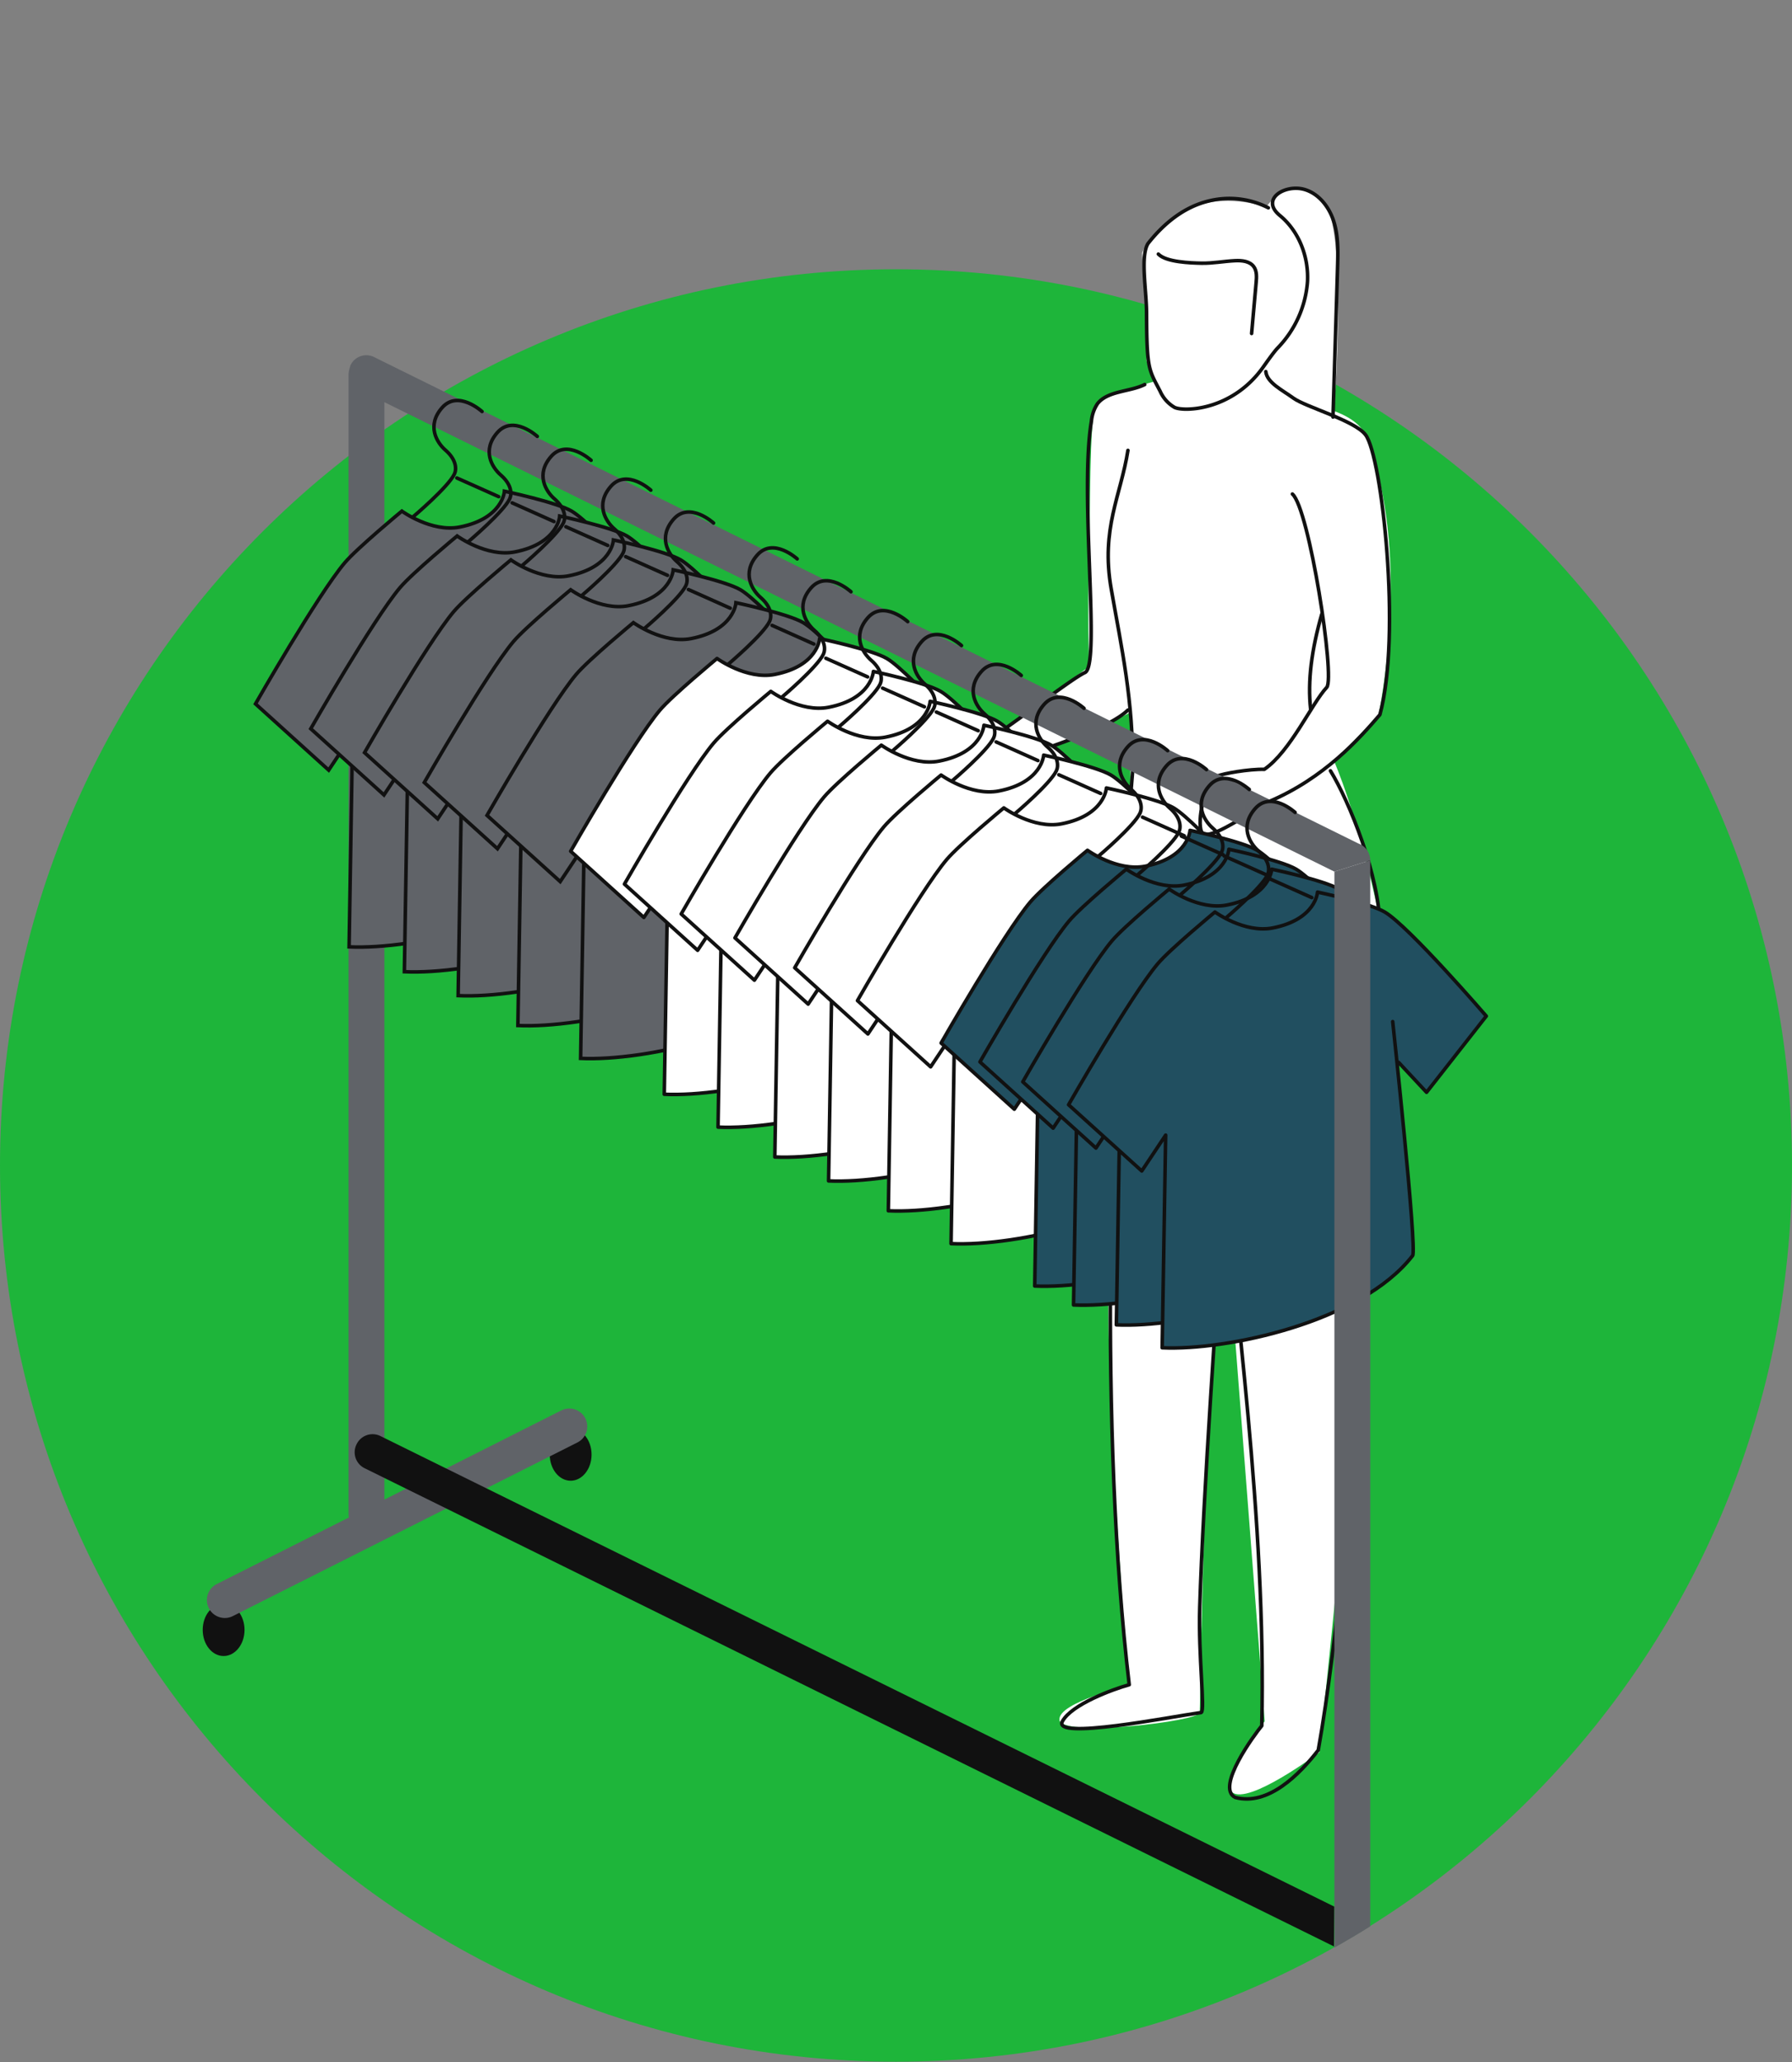
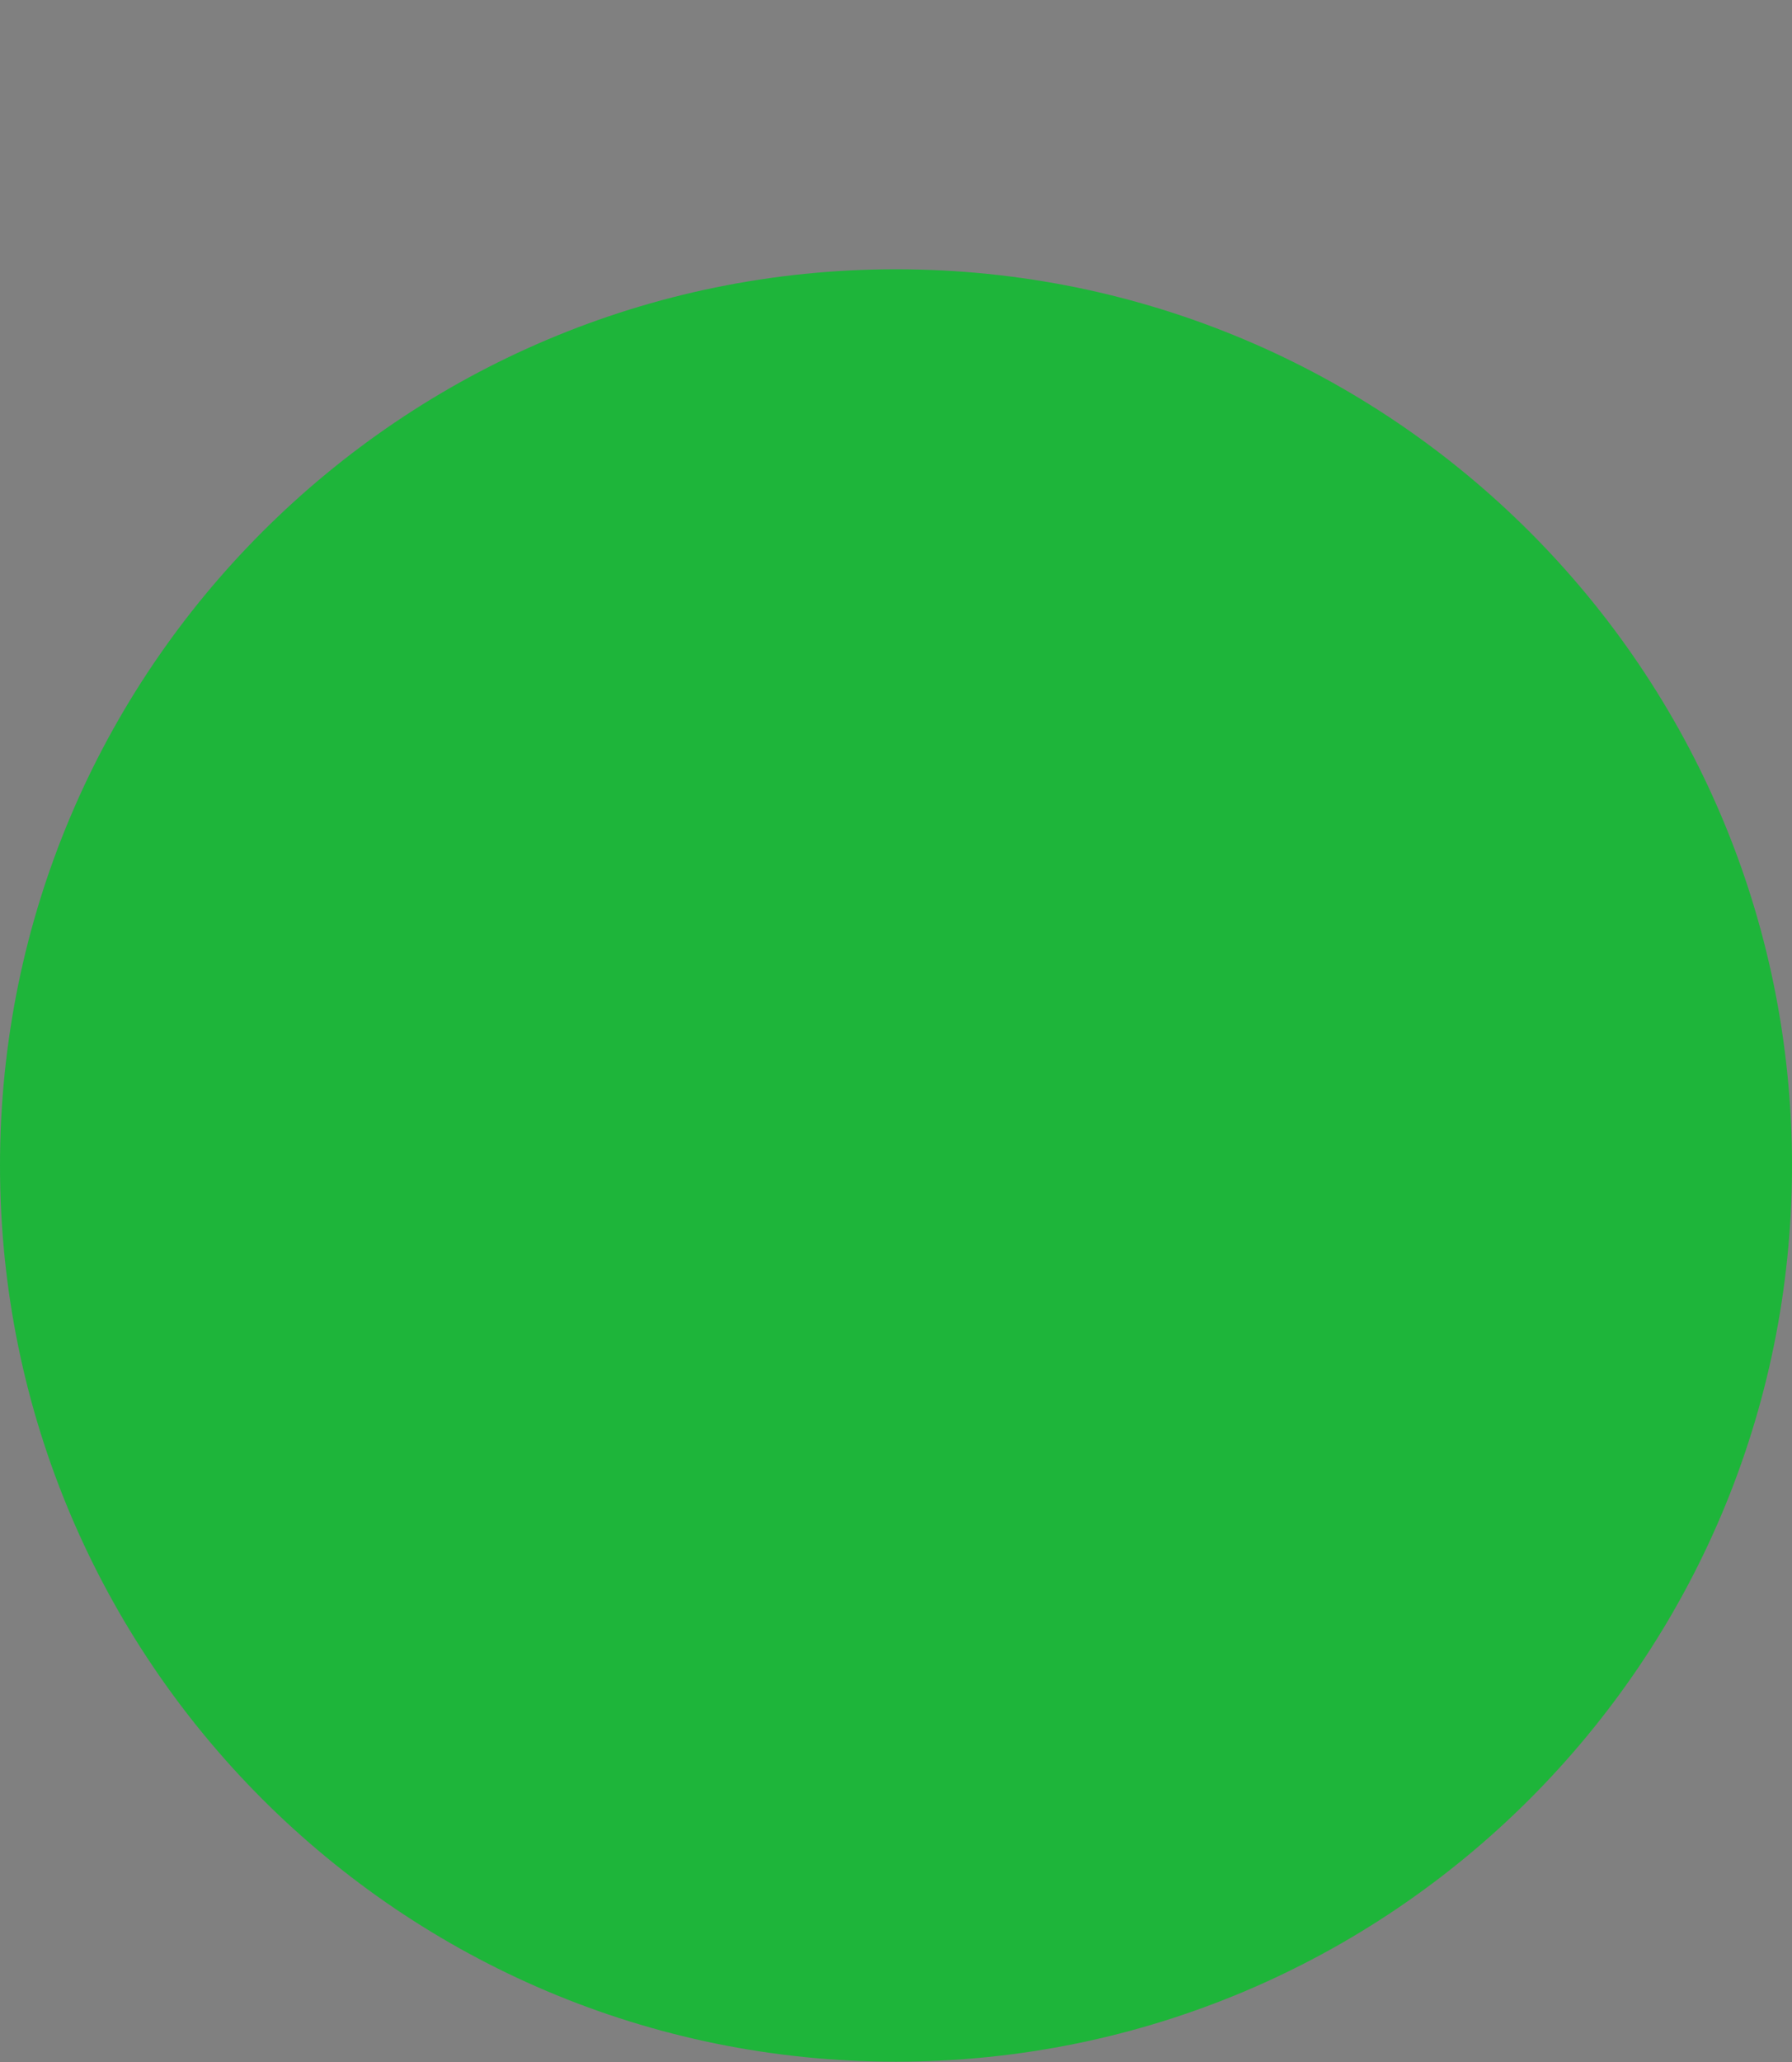
<svg xmlns="http://www.w3.org/2000/svg" width="503.901" height="579.706" viewBox="0 0 503.901 579.706">
  <rect x="0" y="0" width="503.901" height="579.706" fill="#808080" stroke="none" />
  <defs>
    <clipPath id="clip-path">
      <path id="stock-photo-happy-businesspeople-laughing-while-collaborating-on-a-new-project-in-an-office-group-of-diverse-2159023891" d="M251.951-58.821C391.1-58.821,503.9,129.787,503.9,268.935S391.1,520.886,251.951,520.886,0,408.083,0,268.935,112.8-58.821,251.951-58.821Z" transform="translate(0 58.821)" fill="#1eb53a" />
    </clipPath>
    <clipPath id="clip-path-2">
-       <rect id="Rectangle_1002" data-name="Rectangle 1002" width="374.382" height="554.255" fill="none" />
-     </clipPath>
+       </clipPath>
  </defs>
  <g id="Group_1834" data-name="Group 1834" transform="translate(-682 -2161.376)">
    <path id="stock-photo-happy-businesspeople-laughing-while-collaborating-on-a-new-project-in-an-office-group-of-diverse-2159023891-2" data-name="stock-photo-happy-businesspeople-laughing-while-collaborating-on-a-new-project-in-an-office-group-of-diverse-2159023891" d="M251.951,0C391.1,0,503.9,112.8,503.9,251.951S391.1,503.9,251.951,503.9,0,391.1,0,251.951,112.8,0,251.951,0Z" transform="translate(682 2237.078)" fill="#1eb53a" />
    <g id="Mask_Group_5" data-name="Mask Group 5" transform="translate(682 2161.376)" clip-path="url(#clip-path)">
      <g id="Group_1840" data-name="Group 1840" transform="translate(57 52.013)">
        <g id="Group_1837" data-name="Group 1837">
          <g id="Group_1836" data-name="Group 1836" clip-path="url(#clip-path-2)">
            <path id="Path_9419" data-name="Path 9419" d="M210.638,5.687s-12.042-4.568-22.425.83S175.756,18.56,175.756,18.56L177,38.492V48.874l2.077,5.814s-14.119,3.737-16.2,6.228-1.661,33.637-2.075,44.849,0,29.068,0,29.068L132.568,155.6l-11.628-2.905s-16.195,14.533-14.533,17.44,11.626-1.661,11.626-1.661,5.609-1.793,11.628-3.737c27.641-8.928,42.772-17.026,42.772-17.026v28.239c0,10.381-6.644,92.6-6.228,137.039s5.814,108.384,5.814,108.384-19.933,4.567-19.518,9.551,39.405.449,39.449-2.077c1.87-104.854,6.23-131.639,7.06-142.435l11.212,144.928s-13.7,16.195-9.135,19.932,24.5-11.212,24.5-11.212,22.425-208.048,16.611-235.87-12.458-42.774-12.458-42.774L242.2,148.539s9.864-45.992-3.737-78.9c-1.85-4.475-8.721-6.644-8.721-6.644s3.946-52.4-3.063-58.708c-9.824-8.842-16.039,1.4-16.039,1.4" transform="translate(88.407 0.573)" fill="#fff" />
            <path id="Path_9420" data-name="Path 9420" d="M197.637,64.81c.379-12.839.9-29.266,1.279-42.105.125-4.257.24-8.6-1-12.678s-4.1-7.9-8.172-9.155c-5.444-1.68-12.733,2.614-7.054,7.279,5.387,4.424,8.139,11.635,7.776,18.6a30,30,0,0,1-8.417,18.675c-1.18,1.249-3.211,4.189-4.217,5.583-8.739,12.1-22.223,12.339-24.751,11.088a9.84,9.84,0,0,1-4.037-4.51c-3.244-6.232-3.773-6.157-3.838-22.1-.027-6.481-1.791-15.8.4-19.441,4.413-5.591,9.979-10.181,16.885-11.921A24.018,24.018,0,0,1,179.454,6" transform="translate(120.197 0.416)" fill="none" stroke="#111" stroke-linecap="round" stroke-linejoin="round" stroke-width="1" />
            <path id="Path_9421" data-name="Path 9421" d="M146.7,10.6c2.18,2.268,9.031,2.5,12.176,2.559s6.263-.553,9.4-.707c1.914-.093,4.12.125,5.252,1.672.907,1.24.811,2.924.674,4.455q-.64,7.169-1.279,14.337" transform="translate(122.02 8.821)" fill="none" stroke="#111" stroke-linecap="round" stroke-linejoin="round" stroke-width="1" />
            <path id="Path_9422" data-name="Path 9422" d="M179.06,63.052c4.713,4.045,12.092,51.718,9.655,54.349-4.283,4.622-10.165,17.955-17.545,23.047-4.246-.126-11.747,1.218-13.081,1.868-3.841,1.868-5.907,12.894-4.568,15.676,1.35,2.8,9.655-2.8,18.79-8.41,15.75-6.624,25.643-17.856,31.353-24.5,6.1-22.221.588-72.667-4.048-78.693C196.5,42.341,182.8,38.6,179.371,36.112c-3.065-2.229-7.475-4.361-7.787-7.475" transform="translate(127.356 23.82)" fill="none" stroke="#111" stroke-linecap="round" stroke-linejoin="round" stroke-width="1" />
            <path id="Path_9423" data-name="Path 9423" d="M176.16,30.621c-4.167,2.088-10.421,1.722-13.288,5.4a10.638,10.638,0,0,0-1.7,4.911c-3.464,20.758,2.742,68.616-1.828,70.668-4.05,1.817-25.724,18.792-27.257,18.673-2.141-.163-8.56-1.991-10.69-2.264-3.59-.462-17.356,17.64-14.273,18.266,2.746.557,7.025-1.073,11-3.8" transform="translate(88.73 25.47)" fill="none" stroke="#111" stroke-linecap="round" stroke-linejoin="round" stroke-width="1" />
            <path id="Path_9424" data-name="Path 9424" d="M122.234,94.531c-2.1,1.242-8.432,4.1-8.754,4.4-1.934,1.78.284,3.883,4.6,2.145,13.557-7.025,40.6-13.121,48.28-20.492" transform="translate(93.804 67.024)" fill="none" stroke="#111" stroke-linecap="round" stroke-linejoin="round" stroke-width="1" />
            <path id="Path_9425" data-name="Path 9425" d="M150.479,40.725c-1.965,12.579-7.653,22.012-4.726,38.8s6.261,31.417,6.072,51.158c-.531,6.642-1.011,12.119-1.5,18.867-4.962,73.385-7.9,166.889.52,238.189-4.691,1.3-16.206,5.545-18.792,10.3-2.891,5.3,30.215-1.247,39.035-2.491,1.152-.577-.854-15.746-.416-29.693.98-31.263,4.81-86.659,7.06-117.105" transform="translate(109.688 33.874)" fill="none" stroke="#111" stroke-linecap="round" stroke-linejoin="round" stroke-width="1" />
            <path id="Path_9426" data-name="Path 9426" d="M149.652,142.85c7.574,4.413,10.762,28.059,12.874,56.891,2.739,37.388,12.147,100.079,10.8,158.632-1.973,2.389-13.081,17.338-7.475,20.14,9.239,2.493,18.065-6.435,23.359-13.288,11.212-62.912,17.338-201.47,17.338-231.1,0-14.533-8.719-35.806-13.911-44.226" transform="translate(124.477 74.779)" fill="none" stroke="#111" stroke-linecap="round" stroke-linejoin="round" stroke-width="1" />
            <path id="Path_9427" data-name="Path 9427" d="M170.221,92.657c-.929-8.047.311-16.973,3.114-26.784" transform="translate(141.333 54.792)" fill="none" stroke="#111" stroke-linecap="round" stroke-linejoin="round" stroke-width="1" />
          </g>
        </g>
        <g id="Group_1839" data-name="Group 1839">
          <g id="Group_1838" data-name="Group 1838" clip-path="url(#clip-path-2)">
            <path id="Path_9428" data-name="Path 9428" d="M11.76,225.088c0,4.059-2.632,7.351-5.88,7.351S0,229.147,0,225.088s2.632-7.351,5.88-7.351,5.88,3.292,5.88,7.351" transform="translate(0 181.108)" fill="#111" />
            <path id="Path_9429" data-name="Path 9429" d="M65.034,198.184c0,4.059-2.632,7.351-5.88,7.351s-5.88-3.292-5.88-7.351,2.632-7.351,5.88-7.351,5.88,3.292,5.88,7.351" transform="translate(44.312 158.73)" fill="#111" />
            <path id="Path_9430" data-name="Path 9430" d="M156.448,301.9c0,4.059-2.632,7.351-5.88,7.351s-5.88-3.292-5.88-7.351,2.632-7.351,5.88-7.351,5.88,3.292,5.88,7.351" transform="translate(120.348 245.001)" fill="#111" />
            <path id="Path_9431" data-name="Path 9431" d="M209.722,275c0,4.059-2.632,7.351-5.88,7.351s-5.88-3.292-5.88-7.351,2.632-7.351,5.88-7.351,5.88,3.292,5.88,7.351" transform="translate(164.66 222.623)" fill="#111" />
            <path id="Path_9432" data-name="Path 9432" d="M327.717,168.107a5.028,5.028,0,0,0-3.321-4.72L47.7,26.676a4.925,4.925,0,0,0-6.75,2.286,14.023,14.023,0,0,0-.526,2.288V351.9a5.031,5.031,0,0,0,.1.947L3.484,371.506a5.041,5.041,0,1,0,4.535,9L104.9,331.7a5.041,5.041,0,0,0-4.535-9L50.5,347.819V39.306L317.637,171.292" transform="translate(0.59 21.742)" fill="#606368" />
            <path id="Path_9433" data-name="Path 9433" d="M23.844,194.589l.046-.092a4.988,4.988,0,0,1,6.682-2.264L298.819,324.539l-.115,11.187L26.106,201.272a4.989,4.989,0,0,1-2.262-6.682" transform="translate(19.403 159.465)" fill="#111" />
            <path id="Path_9434" data-name="Path 9434" d="M51.653,36.172s-6.721-6.16-11.2-1.119-1.522,9.86.91,11.971c3.151,2.729,3.151,5.389,2.521,6.719-1.729,3.651-11.551,11.971-11.551,11.971" transform="translate(26.892 27.506)" fill="none" stroke="#111" stroke-linecap="round" stroke-linejoin="round" stroke-width="1" />
            <line id="Line_1009" data-name="Line 1009" x2="11.76" y2="5.25" transform="translate(71.474 82.369)" fill="none" stroke="#111" stroke-linecap="round" stroke-linejoin="round" stroke-width="1" />
            <path id="Path_9435" data-name="Path 9435" d="M99.248,83.395s6.908,64.119,5.6,65.8c-14.561,18.761-52.363,26.74-70.424,25.9l.98-59.784L28.684,125.4,8.1,106.776S25.616,76.121,33.164,67.154c3.5-4.153,16.1-14.561,16.1-14.561s8.311,6.03,16.242,4.481c12.179-2.381,12.6-10.082,12.6-10.082s14.658,3.094,18.9,5.6c6.778,4,28.561,29.261,28.561,29.261l-16.8,21.423-7.84-8.4" transform="translate(6.739 39.087)" fill="#606368" />
            <path id="Path_9436" data-name="Path 9436" d="M99.248,83.395s6.908,64.119,5.6,65.8c-14.561,18.761-52.363,26.74-70.424,25.9l.98-59.784L28.684,125.4,8.1,106.776S25.616,76.121,33.164,67.154c3.5-4.153,16.1-14.561,16.1-14.561s8.311,6.03,16.242,4.481c12.179-2.381,12.6-10.082,12.6-10.082s14.658,3.094,18.9,5.6c6.778,4,28.561,29.261,28.561,29.261l-16.8,21.423-7.84-8.4" transform="translate(6.739 39.087)" fill="none" stroke="#111" stroke-width="1" />
            <path id="Path_9437" data-name="Path 9437" d="M60.137,39.987s-6.721-6.16-11.2-1.119-1.522,9.86.91,11.971C53,53.567,53,56.227,52.366,57.557c-1.729,3.651-11.551,11.971-11.551,11.971" transform="translate(33.949 30.68)" fill="none" stroke="#111" stroke-linecap="round" stroke-linejoin="round" stroke-width="1" />
            <line id="Line_1010" data-name="Line 1010" x2="11.76" y2="5.25" transform="translate(87.015 89.357)" fill="none" stroke="#111" stroke-linecap="round" stroke-linejoin="round" stroke-width="1" />
            <path id="Path_9438" data-name="Path 9438" d="M107.732,87.21s6.908,64.119,5.6,65.8c-14.561,18.761-52.363,26.74-70.424,25.9l.98-59.784-6.719,10.08L16.586,110.591S34.1,79.936,41.648,70.969c3.5-4.153,16.1-14.561,16.1-14.561s8.311,6.03,16.242,4.481c12.179-2.381,12.6-10.082,12.6-10.082s14.658,3.094,18.9,5.6c6.778,4,28.561,29.261,28.561,29.261l-16.8,21.423-7.84-8.4" transform="translate(13.796 42.26)" fill="#606368" />
            <path id="Path_9439" data-name="Path 9439" d="M107.732,87.21s6.908,64.119,5.6,65.8c-14.561,18.761-52.363,26.74-70.424,25.9l.98-59.784-6.719,10.08L16.586,110.591S34.1,79.936,41.648,70.969c3.5-4.153,16.1-14.561,16.1-14.561s8.311,6.03,16.242,4.481c12.179-2.381,12.6-10.082,12.6-10.082s14.658,3.094,18.9,5.6c6.778,4,28.561,29.261,28.561,29.261l-16.8,21.423-7.84-8.4" transform="translate(13.796 42.26)" fill="none" stroke="#111" stroke-width="1" />
            <path id="Path_9440" data-name="Path 9440" d="M68.392,43.656s-6.721-6.16-11.2-1.119-1.522,9.86.91,11.971c3.151,2.729,3.151,5.389,2.521,6.719C58.892,64.877,49.07,73.2,49.07,73.2" transform="translate(40.815 33.731)" fill="none" stroke="#111" stroke-linecap="round" stroke-linejoin="round" stroke-width="1" />
            <line id="Line_1011" data-name="Line 1011" x2="11.76" y2="5.25" transform="translate(102.136 96.078)" fill="none" stroke="#111" stroke-linecap="round" stroke-linejoin="round" stroke-width="1" />
            <path id="Path_9441" data-name="Path 9441" d="M115.986,90.879s6.908,64.119,5.6,65.8c-14.561,18.761-52.363,26.74-70.424,25.9l.98-59.784-6.719,10.08L24.841,114.26S42.355,83.6,49.9,74.638C53.4,70.486,66,60.078,66,60.078s8.311,6.03,16.242,4.481c12.179-2.381,12.6-10.082,12.6-10.082s14.658,3.094,18.9,5.6c6.778,4,28.561,29.261,28.561,29.261l-16.8,21.423-7.84-8.4" transform="translate(20.662 45.312)" fill="#606368" />
            <path id="Path_9442" data-name="Path 9442" d="M115.986,90.879s6.908,64.119,5.6,65.8c-14.561,18.761-52.363,26.74-70.424,25.9l.98-59.784-6.719,10.08L24.841,114.26S42.355,83.6,49.9,74.638C53.4,70.486,66,60.078,66,60.078s8.311,6.03,16.242,4.481c12.179-2.381,12.6-10.082,12.6-10.082s14.658,3.094,18.9,5.6c6.778,4,28.561,29.261,28.561,29.261l-16.8,21.423-7.84-8.4" transform="translate(20.662 45.312)" fill="none" stroke="#111" stroke-width="1" />
            <path id="Path_9443" data-name="Path 9443" d="M77.564,48.242s-6.721-6.16-11.2-1.119-1.522,9.86.91,11.971c3.151,2.729,3.151,5.389,2.521,6.719-1.729,3.651-11.551,11.971-11.551,11.971" transform="translate(48.444 37.546)" fill="none" stroke="#111" stroke-linecap="round" stroke-linejoin="round" stroke-width="1" />
            <line id="Line_1012" data-name="Line 1012" x2="11.76" y2="5.25" transform="translate(118.937 104.478)" fill="none" stroke="#111" stroke-linecap="round" stroke-linejoin="round" stroke-width="1" />
            <path id="Path_9444" data-name="Path 9444" d="M125.159,95.465s6.908,64.119,5.6,65.8c-14.561,18.761-52.363,26.74-70.424,25.9l.98-59.784-6.719,10.08L34.013,118.846S51.527,88.191,59.075,79.224c3.5-4.153,16.1-14.561,16.1-14.561s8.311,6.03,16.242,4.481c12.179-2.381,12.6-10.082,12.6-10.082s14.658,3.094,18.9,5.6c6.778,4,28.561,29.261,28.561,29.261l-16.8,21.423-7.84-8.4" transform="translate(28.291 49.126)" fill="#606368" />
            <path id="Path_9445" data-name="Path 9445" d="M125.159,95.465s6.908,64.119,5.6,65.8c-14.561,18.761-52.363,26.74-70.424,25.9l.98-59.784-6.719,10.08L34.013,118.846S51.527,88.191,59.075,79.224c3.5-4.153,16.1-14.561,16.1-14.561s8.311,6.03,16.242,4.481c12.179-2.381,12.6-10.082,12.6-10.082s14.658,3.094,18.9,5.6c6.778,4,28.561,29.261,28.561,29.261l-16.8,21.423-7.84-8.4" transform="translate(28.291 49.126)" fill="none" stroke="#111" stroke-width="1" />
            <path id="Path_9446" data-name="Path 9446" d="M87.194,53.286s-6.721-6.16-11.2-1.119-1.522,9.86.91,11.971c3.151,2.729,3.151,5.389,2.521,6.719-1.729,3.651-11.551,11.971-11.551,11.971" transform="translate(56.454 41.741)" fill="none" stroke="#111" stroke-linecap="round" stroke-linejoin="round" stroke-width="1" />
            <line id="Line_1013" data-name="Line 1013" x2="11.76" y2="5.25" transform="translate(136.578 113.719)" fill="none" stroke="#111" stroke-linecap="round" stroke-linejoin="round" stroke-width="1" />
            <path id="Path_9447" data-name="Path 9447" d="M134.788,100.509s6.908,64.119,5.6,65.8c-14.561,18.761-52.363,26.74-70.424,25.9l.98-59.784-6.719,10.08L43.643,123.89S61.157,93.235,68.705,84.268c3.5-4.153,16.1-14.561,16.1-14.561s8.311,6.03,16.242,4.481c12.179-2.381,12.6-10.082,12.6-10.082s14.658,3.094,18.9,5.6c6.778,4,28.561,29.261,28.561,29.261l-16.8,21.423-7.84-8.4" transform="translate(36.301 53.322)" fill="#606368" />
            <path id="Path_9448" data-name="Path 9448" d="M134.788,100.509s6.908,64.119,5.6,65.8c-14.561,18.761-52.363,26.74-70.424,25.9l.98-59.784-6.719,10.08L43.643,123.89S61.157,93.235,68.705,84.268c3.5-4.153,16.1-14.561,16.1-14.561s8.311,6.03,16.242,4.481c12.179-2.381,12.6-10.082,12.6-10.082s14.658,3.094,18.9,5.6c6.778,4,28.561,29.261,28.561,29.261l-16.8,21.423-7.84-8.4" transform="translate(36.301 53.322)" fill="none" stroke="#111" stroke-width="1" />
            <path id="Path_9449" data-name="Path 9449" d="M100.035,58.79s-6.721-6.16-11.2-1.119-1.522,9.86.91,11.971c3.151,2.729,3.151,5.389,2.521,6.719-1.729,3.651-11.551,11.971-11.551,11.971" transform="translate(67.135 46.319)" fill="none" stroke="#111" stroke-linecap="round" stroke-linejoin="round" stroke-width="1" />
            <line id="Line_1014" data-name="Line 1014" x2="11.76" y2="5.25" transform="translate(160.1 123.799)" fill="none" stroke="#111" stroke-linecap="round" stroke-linejoin="round" stroke-width="1" />
-             <path id="Path_9450" data-name="Path 9450" d="M147.629,106.011s6.908,64.121,5.6,65.807c-14.561,18.759-52.363,26.74-70.424,25.9l.98-59.784-6.719,10.08L56.484,129.394S74,98.739,81.546,89.772c3.5-4.153,16.1-14.561,16.1-14.561s8.311,6.03,16.242,4.481c12.179-2.381,12.6-10.082,12.6-10.082s14.658,3.094,18.9,5.6c6.778,4,28.561,29.261,28.561,29.261l-16.8,21.423-7.84-8.4" transform="translate(46.982 57.9)" fill="#fff" />
            <path id="Path_9451" data-name="Path 9451" d="M147.629,106.011s6.908,64.121,5.6,65.807c-14.561,18.759-52.363,26.74-70.424,25.9l.98-59.784-6.719,10.08L56.484,129.394S74,98.739,81.546,89.772c3.5-4.153,16.1-14.561,16.1-14.561s8.311,6.03,16.242,4.481c12.179-2.381,12.6-10.082,12.6-10.082s14.658,3.094,18.9,5.6c6.778,4,28.561,29.261,28.561,29.261l-16.8,21.423-7.84-8.4" transform="translate(46.982 57.9)" fill="none" stroke="#111" stroke-linecap="round" stroke-linejoin="round" stroke-width="1" />
-             <path id="Path_9452" data-name="Path 9452" d="M108.29,63.834s-6.721-6.16-11.2-1.119-1.522,9.86.91,11.971c3.151,2.729,3.151,5.389,2.521,6.719C98.79,85.055,88.968,93.375,88.968,93.375" transform="translate(74.001 50.515)" fill="none" stroke="#111" stroke-linecap="round" stroke-linejoin="round" stroke-width="1" />
+             <path id="Path_9452" data-name="Path 9452" d="M108.29,63.834s-6.721-6.16-11.2-1.119-1.522,9.86.91,11.971C98.79,85.055,88.968,93.375,88.968,93.375" transform="translate(74.001 50.515)" fill="none" stroke="#111" stroke-linecap="round" stroke-linejoin="round" stroke-width="1" />
            <line id="Line_1015" data-name="Line 1015" x2="11.76" y2="5.25" transform="translate(175.221 133.04)" fill="none" stroke="#111" stroke-linecap="round" stroke-linejoin="round" stroke-width="1" />
            <path id="Path_9453" data-name="Path 9453" d="M155.885,111.057s6.908,64.119,5.6,65.8c-14.561,18.761-52.363,26.74-70.424,25.9l.98-59.784-6.719,10.08L64.739,134.438S82.253,103.783,89.8,94.816c3.5-4.153,16.1-14.561,16.1-14.561s8.311,6.03,16.242,4.481c12.179-2.381,12.6-10.082,12.6-10.082s14.658,3.094,18.9,5.6c6.778,4,28.561,29.261,28.561,29.261l-16.8,21.423-7.84-8.4" transform="translate(53.848 62.095)" fill="#fff" />
            <path id="Path_9454" data-name="Path 9454" d="M155.885,111.057s6.908,64.119,5.6,65.8c-14.561,18.761-52.363,26.74-70.424,25.9l.98-59.784-6.719,10.08L64.739,134.438S82.253,103.783,89.8,94.816c3.5-4.153,16.1-14.561,16.1-14.561s8.311,6.03,16.242,4.481c12.179-2.381,12.6-10.082,12.6-10.082s14.658,3.094,18.9,5.6c6.778,4,28.561,29.261,28.561,29.261l-16.8,21.423-7.84-8.4" transform="translate(53.848 62.095)" fill="none" stroke="#111" stroke-linecap="round" stroke-linejoin="round" stroke-width="1" />
            <path id="Path_9455" data-name="Path 9455" d="M117,68.42s-6.721-6.16-11.2-1.119-1.522,9.86.91,11.971c3.151,2.729,3.151,5.389,2.521,6.719C107.5,89.641,97.681,97.961,97.681,97.961" transform="translate(81.249 54.329)" fill="none" stroke="#111" stroke-linecap="round" stroke-linejoin="round" stroke-width="1" />
            <line id="Line_1016" data-name="Line 1016" x2="11.76" y2="5.25" transform="translate(191.181 141.44)" fill="none" stroke="#111" stroke-linecap="round" stroke-linejoin="round" stroke-width="1" />
            <path id="Path_9456" data-name="Path 9456" d="M164.6,115.643s6.908,64.119,5.6,65.8c-14.561,18.761-52.363,26.74-70.424,25.9l.98-59.784-6.719,10.08L73.452,139.024S90.966,108.369,98.514,99.4c3.5-4.153,16.1-14.561,16.1-14.561s8.311,6.03,16.242,4.481c12.179-2.381,12.6-10.082,12.6-10.082s14.658,3.094,18.9,5.6c6.778,4,28.561,29.261,28.561,29.261l-16.8,21.423-7.84-8.4" transform="translate(61.096 65.91)" fill="#fff" />
            <path id="Path_9457" data-name="Path 9457" d="M164.6,115.643s6.908,64.119,5.6,65.8c-14.561,18.761-52.363,26.74-70.424,25.9l.98-59.784-6.719,10.08L73.452,139.024S90.966,108.369,98.514,99.4c3.5-4.153,16.1-14.561,16.1-14.561s8.311,6.03,16.242,4.481c12.179-2.381,12.6-10.082,12.6-10.082s14.658,3.094,18.9,5.6c6.778,4,28.561,29.261,28.561,29.261l-16.8,21.423-7.84-8.4" transform="translate(61.096 65.91)" fill="none" stroke="#111" stroke-linecap="round" stroke-linejoin="round" stroke-width="1" />
            <path id="Path_9458" data-name="Path 9458" d="M125.258,72.089s-6.721-6.16-11.2-1.119-1.522,9.86.91,11.971c3.151,2.729,3.151,5.389,2.521,6.719-1.729,3.651-11.551,11.971-11.551,11.971" transform="translate(88.115 57.381)" fill="none" stroke="#111" stroke-linecap="round" stroke-linejoin="round" stroke-width="1" />
            <line id="Line_1017" data-name="Line 1017" x2="11.76" y2="5.25" transform="translate(206.302 148.161)" fill="none" stroke="#111" stroke-linecap="round" stroke-linejoin="round" stroke-width="1" />
            <path id="Path_9459" data-name="Path 9459" d="M172.852,119.312s6.908,64.119,5.6,65.8c-14.561,18.761-52.363,26.74-70.424,25.9l.98-59.784-6.719,10.08L81.707,142.693s17.514-30.655,25.062-39.621c3.5-4.153,16.1-14.561,16.1-14.561s8.311,6.03,16.242,4.481c12.18-2.381,12.6-10.082,12.6-10.082s14.658,3.094,18.9,5.6c6.778,4,28.561,29.261,28.561,29.261l-16.8,21.423-7.84-8.4" transform="translate(67.962 68.962)" fill="#fff" />
            <path id="Path_9460" data-name="Path 9460" d="M172.852,119.312s6.908,64.119,5.6,65.8c-14.561,18.761-52.363,26.74-70.424,25.9l.98-59.784-6.719,10.08L81.707,142.693s17.514-30.655,25.062-39.621c3.5-4.153,16.1-14.561,16.1-14.561s8.311,6.03,16.242,4.481c12.18-2.381,12.6-10.082,12.6-10.082s14.658,3.094,18.9,5.6c6.778,4,28.561,29.261,28.561,29.261l-16.8,21.423-7.84-8.4" transform="translate(67.962 68.962)" fill="none" stroke="#111" stroke-linecap="round" stroke-linejoin="round" stroke-width="1" />
            <path id="Path_9461" data-name="Path 9461" d="M134.43,76.675s-6.721-6.16-11.2-1.119-1.522,9.86.91,11.971c3.151,2.729,3.151,5.389,2.521,6.719-1.729,3.651-11.551,11.971-11.551,11.971" transform="translate(95.744 61.196)" fill="none" stroke="#111" stroke-linecap="round" stroke-linejoin="round" stroke-width="1" />
            <line id="Line_1018" data-name="Line 1018" x2="11.76" y2="5.25" transform="translate(223.103 156.561)" fill="none" stroke="#111" stroke-linecap="round" stroke-linejoin="round" stroke-width="1" />
            <path id="Path_9462" data-name="Path 9462" d="M182.025,123.9s6.908,64.119,5.6,65.8c-14.561,18.761-52.363,26.74-70.424,25.9l.98-59.784-6.719,10.08L90.879,147.279s17.514-30.655,25.062-39.621c3.5-4.153,16.1-14.561,16.1-14.561s8.311,6.03,16.242,4.481c12.179-2.381,12.6-10.082,12.6-10.082s14.658,3.094,18.9,5.6c6.778,4,28.561,29.261,28.561,29.261l-16.8,21.423-7.84-8.4" transform="translate(75.591 72.776)" fill="#fff" />
            <path id="Path_9463" data-name="Path 9463" d="M182.025,123.9s6.908,64.119,5.6,65.8c-14.561,18.761-52.363,26.74-70.424,25.9l.98-59.784-6.719,10.08L90.879,147.279s17.514-30.655,25.062-39.621c3.5-4.153,16.1-14.561,16.1-14.561s8.311,6.03,16.242,4.481c12.179-2.381,12.6-10.082,12.6-10.082s14.658,3.094,18.9,5.6c6.778,4,28.561,29.261,28.561,29.261l-16.8,21.423-7.84-8.4" transform="translate(75.591 72.776)" fill="none" stroke="#111" stroke-linecap="round" stroke-linejoin="round" stroke-width="1" />
            <path id="Path_9464" data-name="Path 9464" d="M144.061,81.72s-6.721-6.16-11.2-1.119-1.522,9.86.91,11.971c3.151,2.729,3.151,5.389,2.521,6.719-1.729,3.651-11.551,11.971-11.551,11.971" transform="translate(103.755 65.392)" fill="none" stroke="#111" stroke-linecap="round" stroke-linejoin="round" stroke-width="1" />
            <line id="Line_1019" data-name="Line 1019" x2="11.76" y2="5.25" transform="translate(240.744 165.802)" fill="none" stroke="#111" stroke-linecap="round" stroke-linejoin="round" stroke-width="1" />
            <path id="Path_9465" data-name="Path 9465" d="M191.656,128.942s6.906,64.119,5.6,65.8c-14.561,18.761-52.361,26.74-70.423,25.9l.978-59.784-6.719,10.08-20.582-18.622s17.515-30.655,25.062-39.621c3.5-4.153,16.1-14.561,16.1-14.561s8.313,6.03,16.242,4.481c12.179-2.381,12.6-10.082,12.6-10.082s14.658,3.094,18.9,5.6c6.778,4,28.561,29.261,28.561,29.261l-16.8,21.423-7.84-8.4" transform="translate(83.601 76.972)" fill="#fff" />
            <path id="Path_9466" data-name="Path 9466" d="M191.656,128.942s6.906,64.119,5.6,65.8c-14.561,18.761-52.361,26.74-70.423,25.9l.978-59.784-6.719,10.08-20.582-18.622s17.515-30.655,25.062-39.621c3.5-4.153,16.1-14.561,16.1-14.561s8.313,6.03,16.242,4.481c12.179-2.381,12.6-10.082,12.6-10.082s14.658,3.094,18.9,5.6c6.778,4,28.561,29.261,28.561,29.261l-16.8,21.423-7.84-8.4" transform="translate(83.601 76.972)" fill="none" stroke="#111" stroke-linecap="round" stroke-linejoin="round" stroke-width="1" />
            <path id="Path_9467" data-name="Path 9467" d="M156.9,88.223s-6.721-6.16-11.2-1.119-1.522,9.86.91,11.971c3.151,2.729,3.151,5.389,2.521,6.719-1.729,3.651-11.551,11.971-11.551,11.971" transform="translate(114.435 70.801)" fill="none" stroke="#111" stroke-linecap="round" stroke-linejoin="round" stroke-width="1" />
            <line id="Line_1020" data-name="Line 1020" x2="11.76" y2="5.25" transform="translate(264.266 177.714)" fill="none" stroke="#111" stroke-linecap="round" stroke-linejoin="round" stroke-width="1" />
            <path id="Path_9468" data-name="Path 9468" d="M204.5,135.446s6.908,64.119,5.6,65.8c-14.561,18.761-52.363,26.74-70.424,25.9l.98-59.784-6.719,10.08L113.35,158.827s17.514-30.655,25.062-39.621c3.5-4.153,16.1-14.561,16.1-14.561s8.311,6.03,16.242,4.481c12.179-2.381,12.6-10.082,12.6-10.082s14.658,3.094,18.9,5.6c6.778,4,28.561,29.261,28.561,29.261l-16.8,21.423-7.84-8.4" transform="translate(94.282 82.382)" fill="#214f60" />
            <path id="Path_9469" data-name="Path 9469" d="M204.5,135.446s6.908,64.119,5.6,65.8c-14.561,18.761-52.363,26.74-70.424,25.9l.98-59.784-6.719,10.08L113.35,158.827s17.514-30.655,25.062-39.621c3.5-4.153,16.1-14.561,16.1-14.561s8.311,6.03,16.242,4.481c12.179-2.381,12.6-10.082,12.6-10.082s14.658,3.094,18.9,5.6c6.778,4,28.561,29.261,28.561,29.261l-16.8,21.423-7.84-8.4" transform="translate(94.282 82.382)" fill="none" stroke="#111" stroke-linecap="round" stroke-linejoin="round" stroke-width="1" />
            <path id="Path_9470" data-name="Path 9470" d="M162.863,91.127s-6.721-6.16-11.2-1.119-1.522,9.86.91,11.971c3.151,2.729,3.151,5.389,2.521,6.719-1.729,3.651-11.551,11.971-11.551,11.971" transform="translate(119.394 73.217)" fill="none" stroke="#111" stroke-linecap="round" stroke-linejoin="round" stroke-width="1" />
            <line id="Line_1021" data-name="Line 1021" x2="11.76" y2="5.25" transform="translate(275.186 183.035)" fill="none" stroke="#111" stroke-linecap="round" stroke-linejoin="round" stroke-width="1" />
-             <path id="Path_9471" data-name="Path 9471" d="M210.458,138.35s6.908,64.119,5.6,65.8c-14.561,18.761-52.363,26.74-70.424,25.9l.98-59.784-6.719,10.08-20.582-18.622s17.514-30.655,25.062-39.621c3.5-4.153,16.1-14.561,16.1-14.561s8.311,6.03,16.242,4.481c12.18-2.381,12.6-10.082,12.6-10.082s14.658,3.094,18.9,5.6c6.778,4,28.561,29.261,28.561,29.261l-16.8,21.423-7.84-8.4" transform="translate(99.241 84.797)" fill="#214f60" />
            <path id="Path_9472" data-name="Path 9472" d="M210.458,138.35s6.908,64.119,5.6,65.8c-14.561,18.761-52.363,26.74-70.424,25.9l.98-59.784-6.719,10.08-20.582-18.622s17.514-30.655,25.062-39.621c3.5-4.153,16.1-14.561,16.1-14.561s8.311,6.03,16.242,4.481c12.18-2.381,12.6-10.082,12.6-10.082s14.658,3.094,18.9,5.6c6.778,4,28.561,29.261,28.561,29.261l-16.8,21.423-7.84-8.4" transform="translate(99.241 84.797)" fill="none" stroke="#111" stroke-linecap="round" stroke-linejoin="round" stroke-width="1" />
            <path id="Path_9473" data-name="Path 9473" d="M169.436,94.184s-6.721-6.16-11.2-1.119-1.522,9.86.91,11.971c3.151,2.729,3.151,5.389,2.521,6.719-1.729,3.651-11.551,11.971-11.551,11.971" transform="translate(124.861 75.759)" fill="none" stroke="#111" stroke-linecap="round" stroke-linejoin="round" stroke-width="1" />
            <line id="Line_1022" data-name="Line 1022" x2="11.76" y2="5.25" transform="translate(287.227 188.635)" fill="none" stroke="#111" stroke-linecap="round" stroke-linejoin="round" stroke-width="1" />
            <path id="Path_9474" data-name="Path 9474" d="M217.031,141.407s6.908,64.119,5.6,65.8c-14.561,18.761-52.363,26.74-70.424,25.9l.98-59.784-6.719,10.08-20.582-18.622s17.514-30.655,25.062-39.621c3.5-4.153,16.1-14.561,16.1-14.561s8.311,6.03,16.242,4.481C195.469,112.7,195.89,105,195.89,105s14.658,3.094,18.9,5.6c6.778,4,28.561,29.261,28.561,29.261l-16.8,21.423-7.84-8.4" transform="translate(104.708 87.34)" fill="#214f60" />
            <path id="Path_9475" data-name="Path 9475" d="M217.031,141.407s6.908,64.119,5.6,65.8c-14.561,18.761-52.363,26.74-70.424,25.9l.98-59.784-6.719,10.08-20.582-18.622s17.514-30.655,25.062-39.621c3.5-4.153,16.1-14.561,16.1-14.561s8.311,6.03,16.242,4.481C195.469,112.7,195.89,105,195.89,105s14.658,3.094,18.9,5.6c6.778,4,28.561,29.261,28.561,29.261l-16.8,21.423-7.84-8.4" transform="translate(104.708 87.34)" fill="none" stroke="#111" stroke-linecap="round" stroke-linejoin="round" stroke-width="1" />
            <path id="Path_9476" data-name="Path 9476" d="M176.468,97.7s-6.721-6.16-11.2-1.119-1.522,9.86.91,11.971c3.151,2.729,3.151,5.389,2.521,6.719-1.729,3.651-11.551,11.971-11.551,11.971" transform="translate(130.71 78.684)" fill="none" stroke="#111" stroke-linecap="round" stroke-linejoin="round" stroke-width="1" />
            <line id="Line_1023" data-name="Line 1023" x2="11.76" y2="5.25" transform="translate(300.108 195.075)" fill="none" stroke="#111" stroke-linecap="round" stroke-linejoin="round" stroke-width="1" />
            <path id="Path_9477" data-name="Path 9477" d="M224.063,144.923s6.908,64.119,5.6,65.8c-14.561,18.761-52.363,26.74-70.424,25.9l.98-59.784-6.719,10.08L132.917,168.3s17.514-30.655,25.062-39.621c3.5-4.153,16.1-14.561,16.1-14.561s8.311,6.03,16.242,4.481c12.18-2.381,12.6-10.082,12.6-10.082s14.658,3.094,18.9,5.6c6.778,4,28.561,29.261,28.561,29.261l-16.8,21.423-7.84-8.4" transform="translate(110.557 90.264)" fill="#214f60" />
-             <path id="Path_9478" data-name="Path 9478" d="M224.063,144.923s6.908,64.119,5.6,65.8c-14.561,18.761-52.363,26.74-70.424,25.9l.98-59.784-6.719,10.08L132.917,168.3s17.514-30.655,25.062-39.621c3.5-4.153,16.1-14.561,16.1-14.561s8.311,6.03,16.242,4.481c12.18-2.381,12.6-10.082,12.6-10.082s14.658,3.094,18.9,5.6c6.778,4,28.561,29.261,28.561,29.261l-16.8,21.423-7.84-8.4" transform="translate(110.557 90.264)" fill="none" stroke="#111" stroke-linecap="round" stroke-linejoin="round" stroke-width="1" />
            <path id="Path_9479" data-name="Path 9479" d="M197.083,106.827V425.207a5.062,5.062,0,0,0,.075.749l-48.74,24.553a5.04,5.04,0,0,0,4.535,9l96.883-48.8a5.041,5.041,0,0,0-4.535-9l-38.138,19.212V103.642" transform="translate(121.144 86.207)" fill="#606368" />
          </g>
        </g>
      </g>
    </g>
  </g>
</svg>